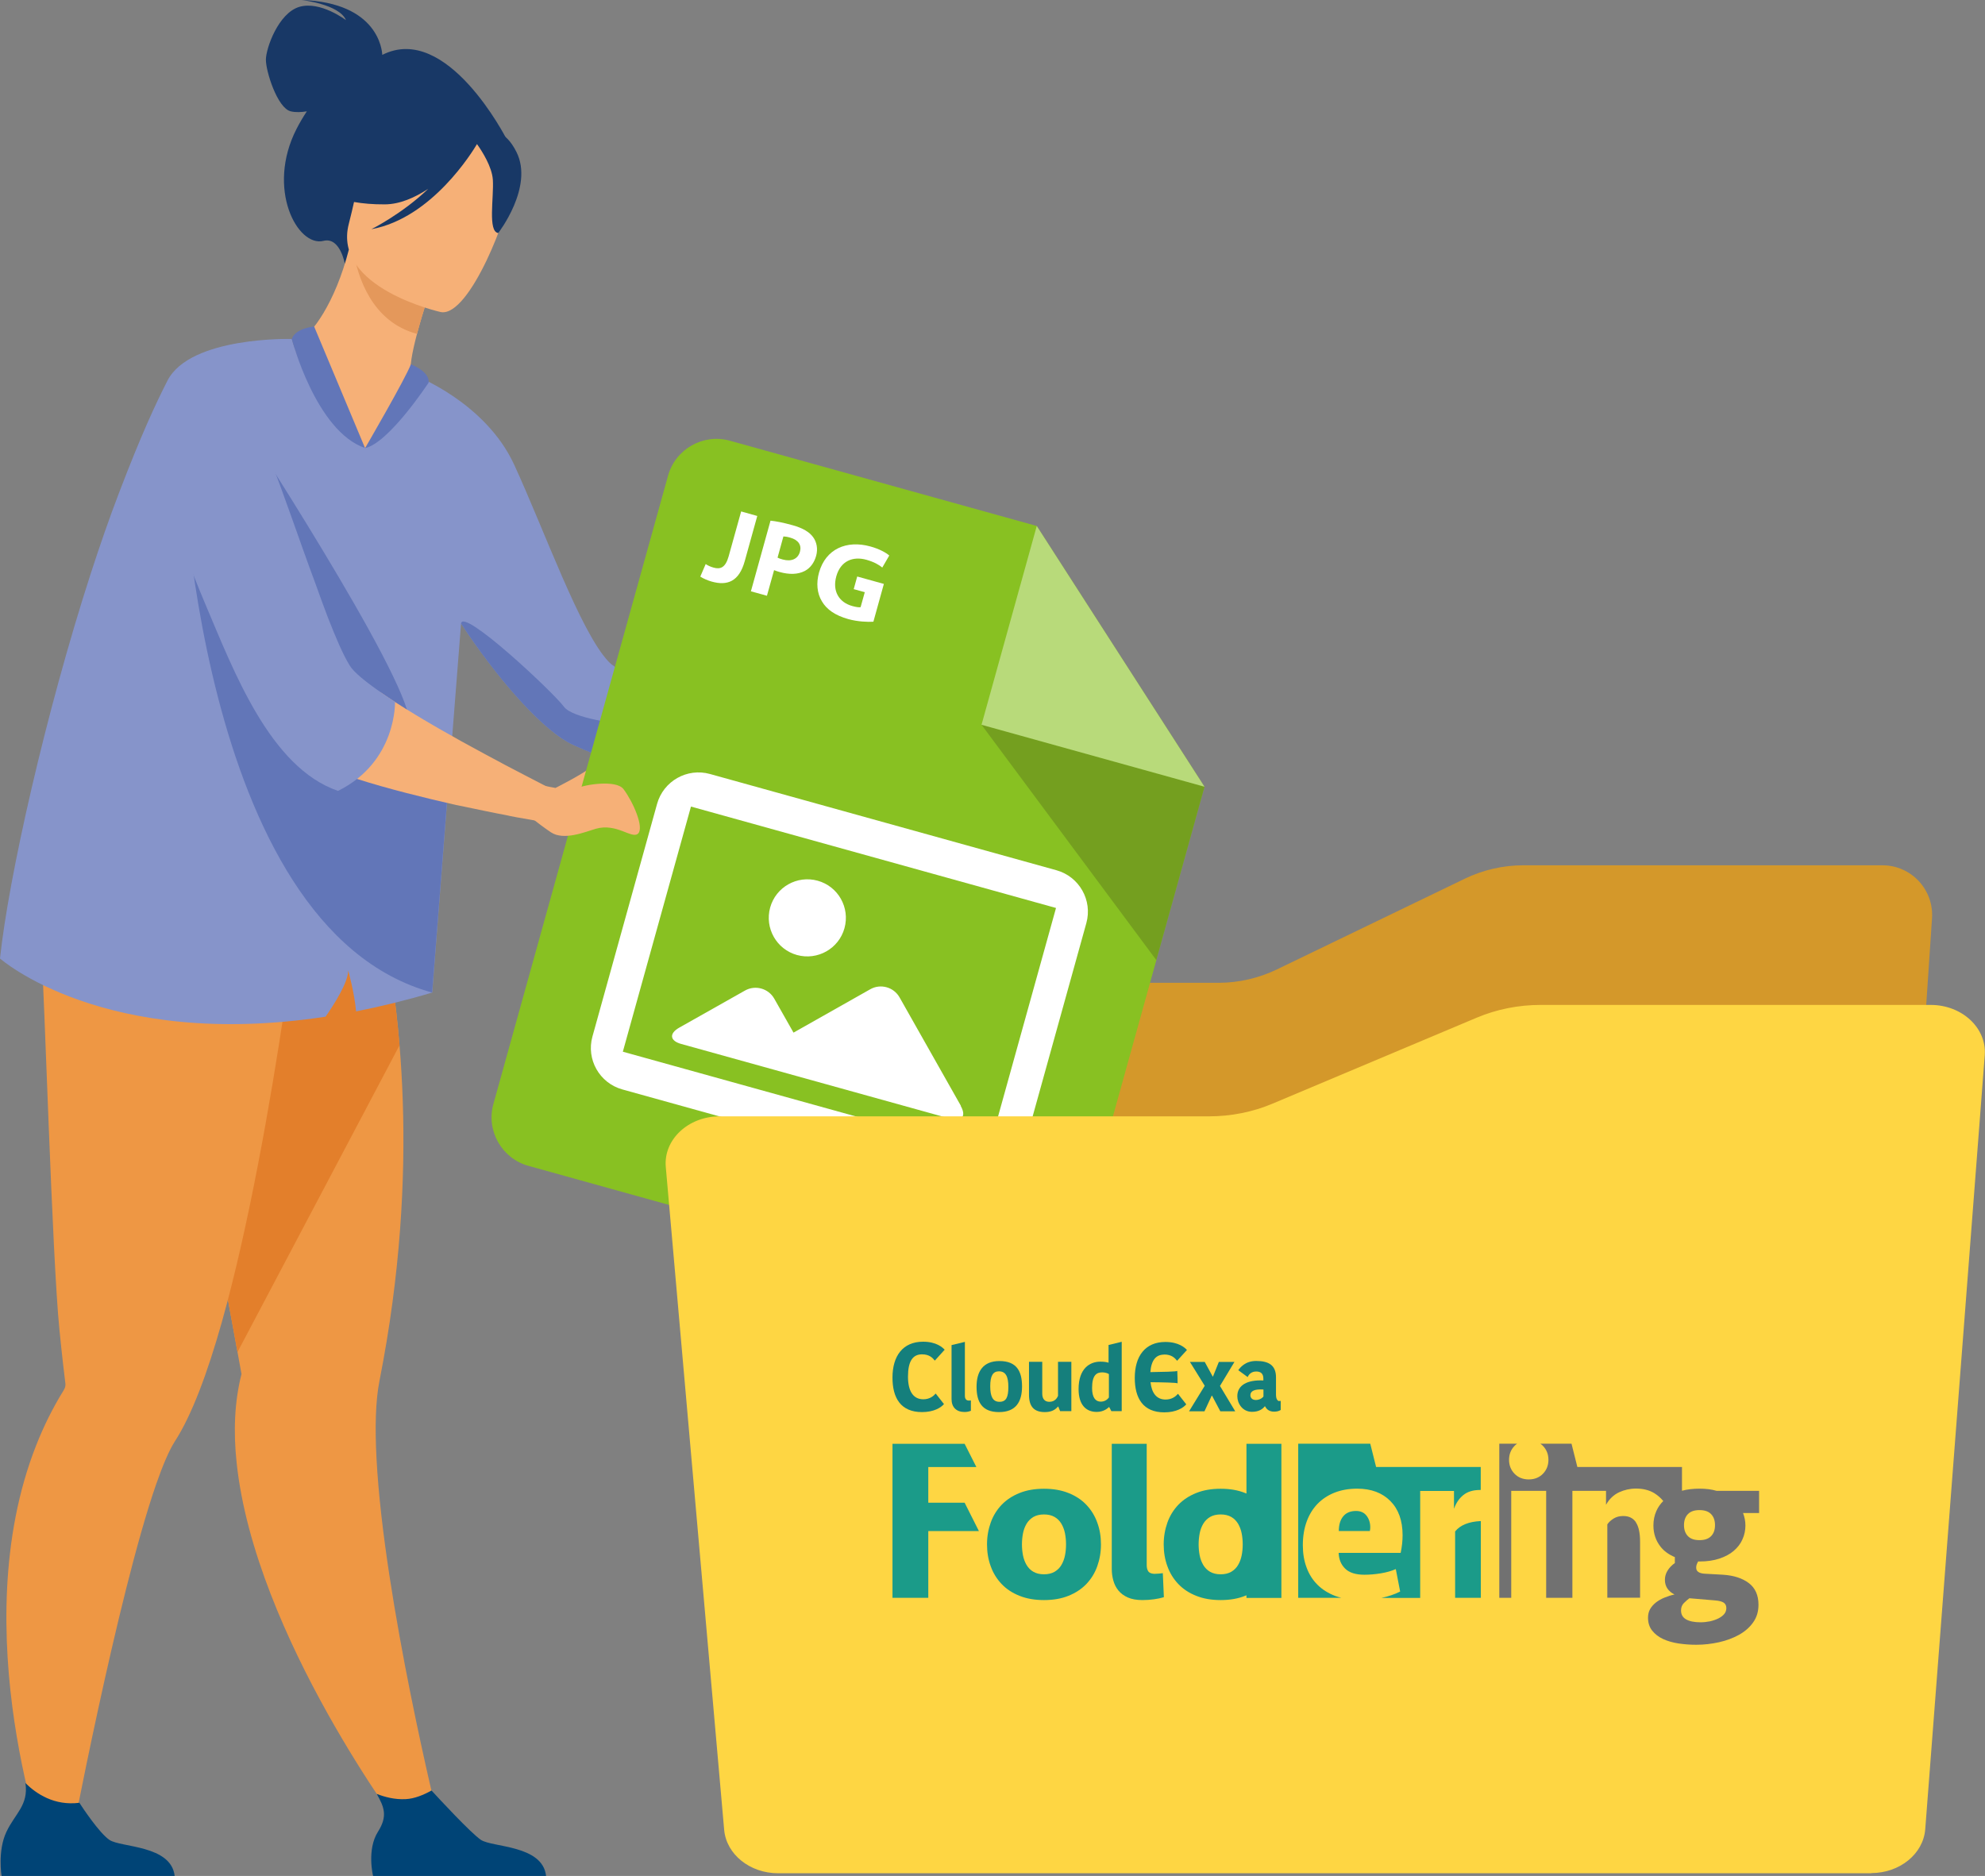
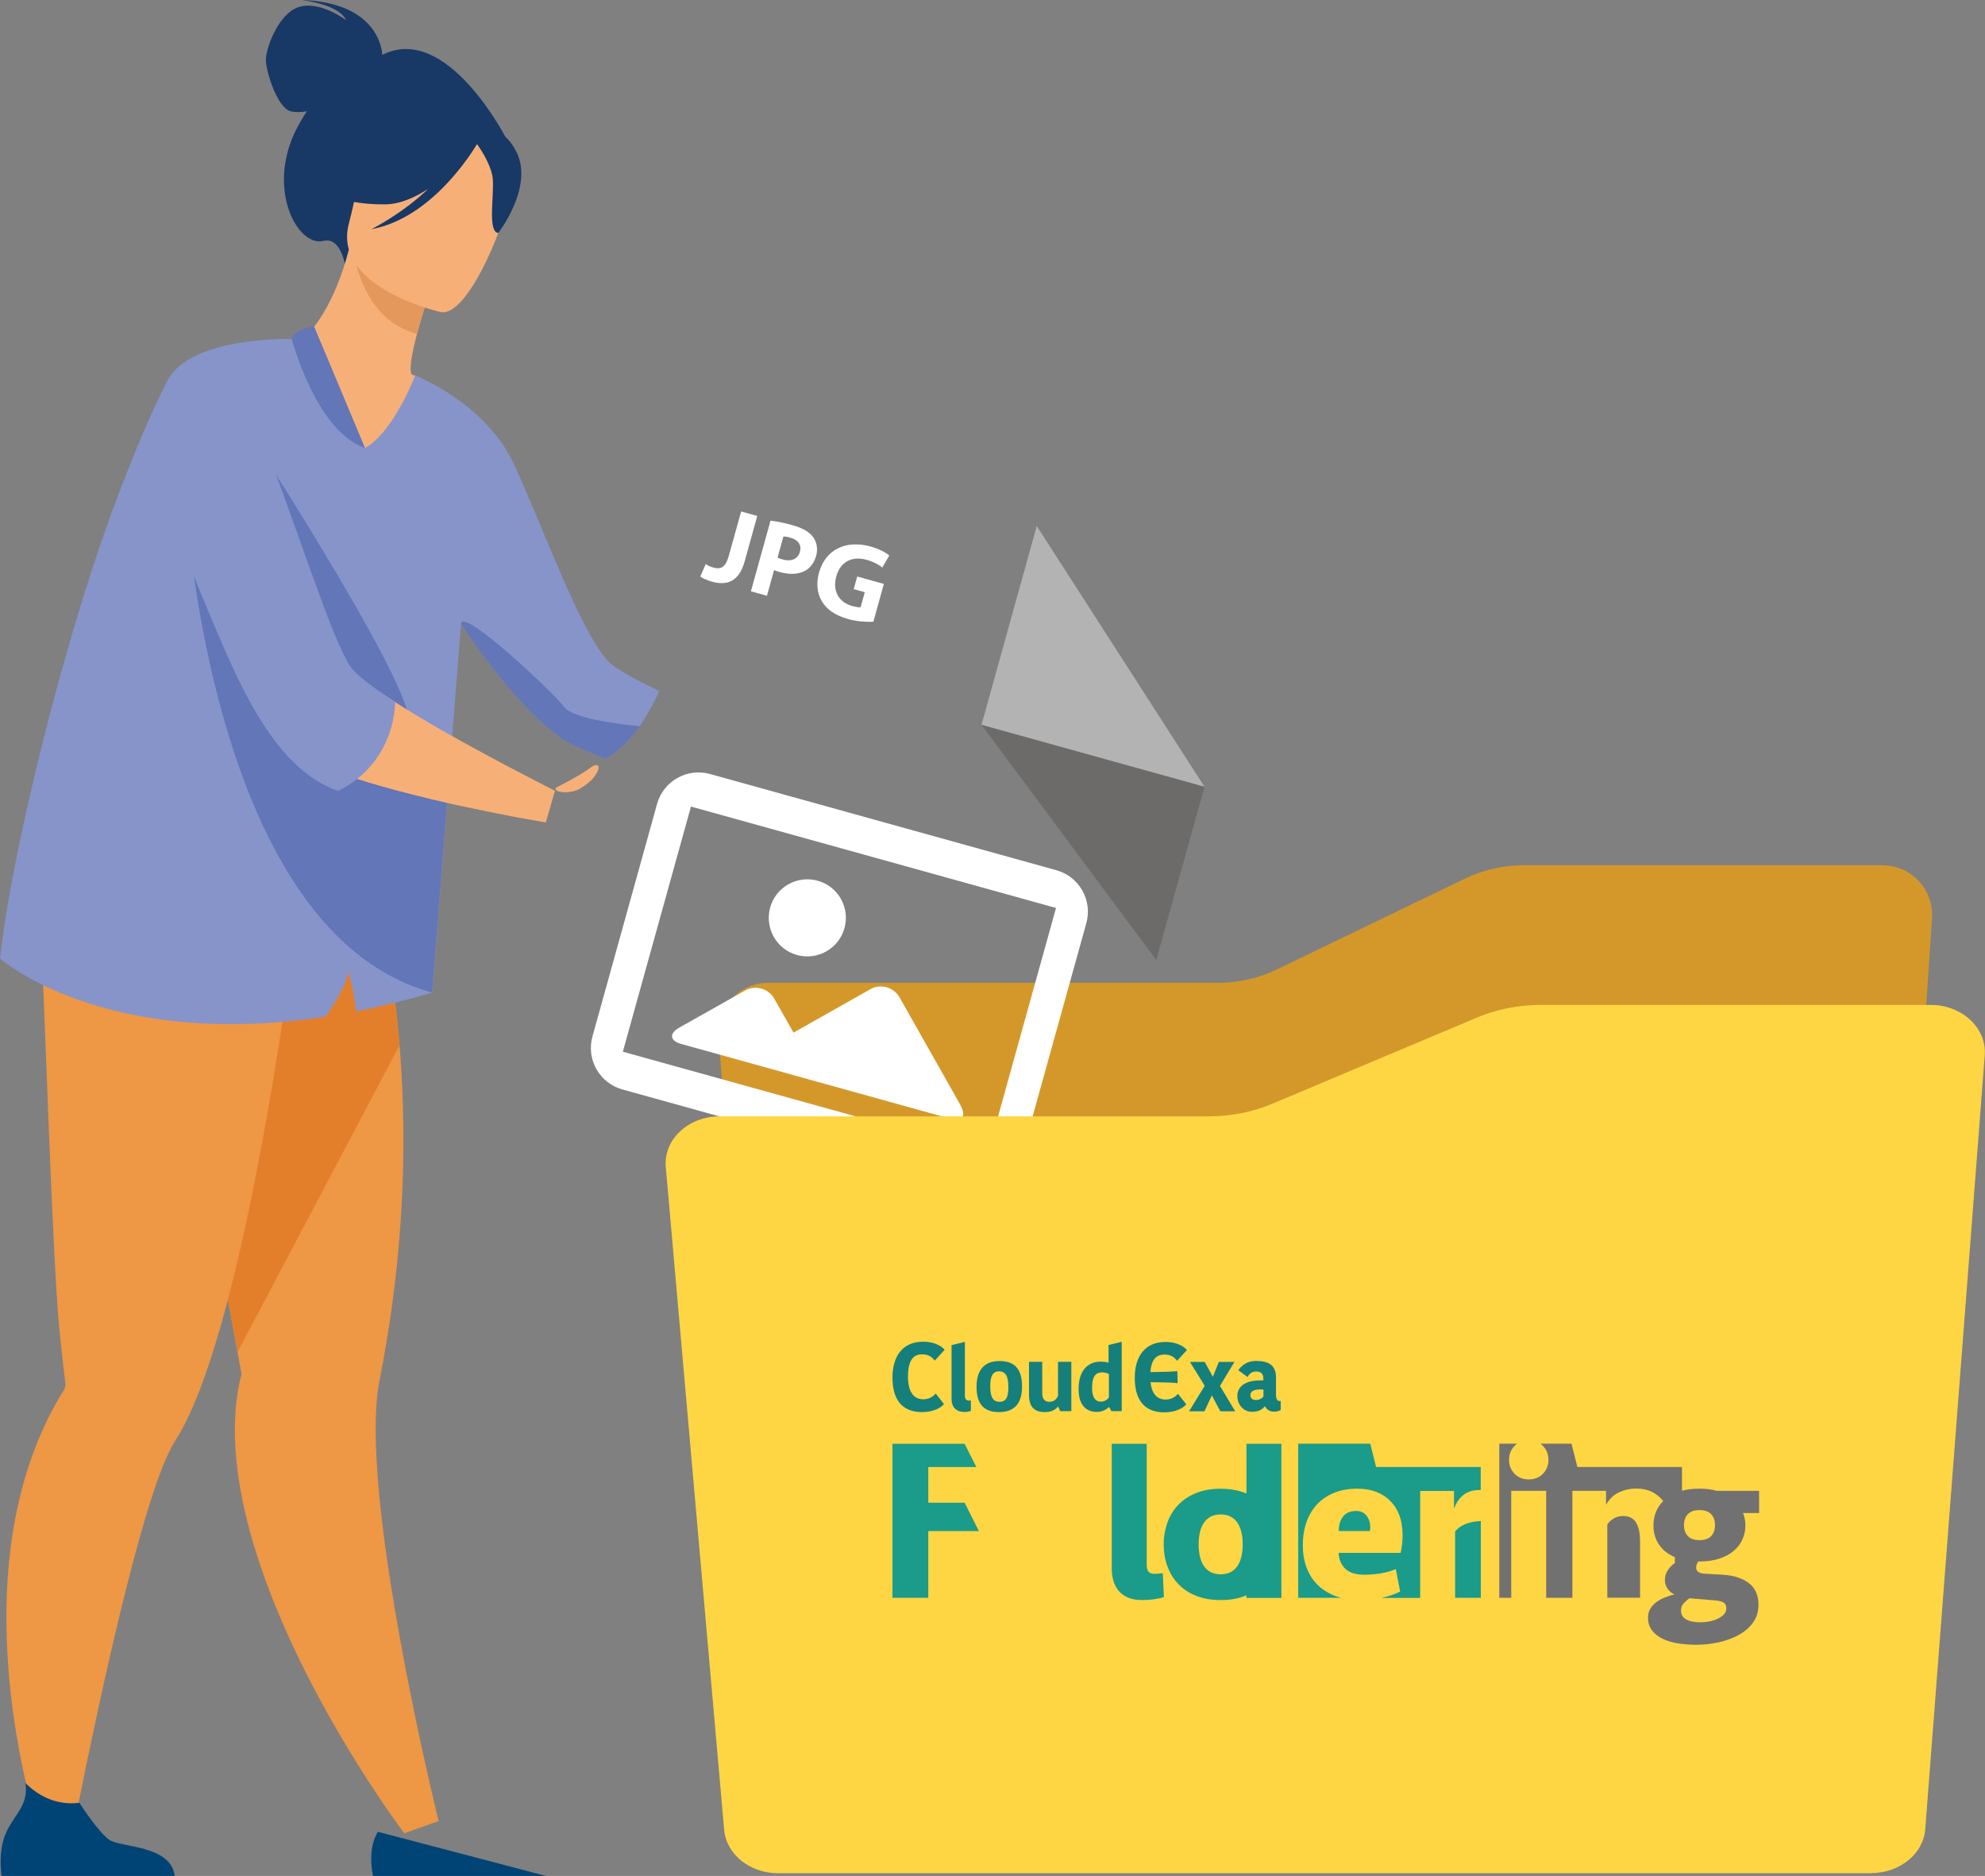
<svg xmlns="http://www.w3.org/2000/svg" viewBox="0 0 227.84 215.35">
  <rect x="0" y="0" width="227.84" height="215.35" fill="#808080" stroke="none" />
  <defs>
    <style>.g{fill:none;}.h{mix-blend-mode:overlay;opacity:.4;}.i{fill:#f3a00a;}.j{fill:#004476;}.k{fill:#f6b077;}.l{fill:#e4985b;}.m{fill:#fff;}.n{fill:#ee9744;}.o{fill:#fed643;}.p{fill:#a6d8d4;}.q{fill:#e37f2b;}.r{fill:#183866;}.s{fill:#157f7c;}.t{fill:#221815;}.u{fill:#1b9b89;}.v{fill:#717171;}.w{fill:#8694ca;}.x{fill:#88c122;}.y{fill:#6276b8;}.z{opacity:.73;}.aa{clip-path:url(#e);}.ab{clip-path:url(#f);}.ac{clip-path:url(#d);}.ad{isolation:isolate;}.ae{mix-blend-mode:multiply;opacity:.2;}</style>
    <clipPath id="d">
      <rect class="g" x="82.47" y="99.33" width="139.31" height="105.22" />
    </clipPath>
    <clipPath id="e">
      <rect class="g" x="112.66" y="83.2" width="25.59" height="27.02" />
    </clipPath>
    <clipPath id="f">
      <rect class="g" x="112.66" y="60.38" width="25.59" height="29.93" />
    </clipPath>
  </defs>
  <g class="ad">
    <g id="b">
      <g id="c">
        <g>
          <g class="z">
            <g class="ac">
              <path class="i" d="M209.78,204.55H94.35c-2.99,0-5.47-2.3-5.7-5.27l-6.17-80.32c-.25-3.31,2.37-6.14,5.7-6.14h51.67c2.33,0,4.62-.53,6.72-1.54l21.56-10.41c2.09-1.01,4.39-1.54,6.72-1.54h41.21c3.31,0,5.92,2.79,5.7,6.09l-6.28,93.81c-.2,3-2.69,5.32-5.7,5.32" />
            </g>
          </g>
          <path class="n" d="M50.34,209.05l-3.94,1.4s-17.13-22.63-19.24-42.54c-.38-3.55-.25-7,.56-10.18,0,0-.17-.91-.46-2.52-.14-.75-.3-1.65-.49-2.69-.56-3.04-1.32-7.2-2.2-11.93-2.02-10.9-4.63-24.82-6.65-35.06l1.06-.33,11.5-3.53,2.38-7.19,8.56-2.15s1.91,3.56,3.62,20.4c.32,2.21,.6,4.64,.82,7.28,.67,8.06,.72,18.06-.81,29.49-.39,2.93-.89,5.95-1.5,9.05-.45,2.27-.52,5.38-.33,8.94,.86,16.27,7.13,41.57,7.13,41.57" />
          <path class="q" d="M45.85,120.01l-18.59,35.2c-.14-.75-.3-1.65-.49-2.69-.56-3.04-1.32-7.2-2.2-11.93-2.02-10.9-4.63-24.82-6.65-35.06l1.06-.32,11.5-3.53,2.38-7.19,8.56-2.15s1.91,3.56,3.62,20.4c.32,2.21,.6,4.64,.82,7.28" />
          <path class="n" d="M37.67,96.85l-.43-3.51c-7.21,1.82-26.47-5.1-26.47-5.1,0,0-6.98,5.85-6.07,19.87,.45,6.84,1.27,35.91,2.12,44.52,.31,3.12,.58,5.34,.69,6.22,0,0,0,0,0,0,.03,.27-.07,.53-.21,.76-1.26,2.03-2.3,4.15-3.15,6.31-8.38,21.27,1.29,47.47,1.29,47.47l2.51-.96s5.5-29.16,9.97-42.04c.76-2.18,1.49-3.9,2.15-4.93,1.94-2.99,3.75-7.87,5.39-13.68,3.09-10.98,5.59-25.27,7.24-36.3,.23,.01,4.96-18.64,4.96-18.64" />
          <path class="j" d="M20.04,215.35H.18s-.48-2.88,.56-5.07c.99-2.1,2.55-3.05,2.18-5.59,1.26,1.24,3.32,2.62,6.19,2.26,.35,.54,2.27,3.45,3.45,4.26,1.3,.89,7.09,.57,7.49,4.15" />
-           <path class="j" d="M62.68,215.35h-19.86s-.74-3.02,.56-5.07c1.15-1.82,.71-2.85-.14-4.35,.9,.35,2.06,.67,3.34,.6,.99-.05,2.04-.48,2.95-.99,.85,.93,4.51,4.88,5.66,5.66,1.3,.89,7.09,.57,7.49,4.15" />
+           <path class="j" d="M62.68,215.35h-19.86s-.74-3.02,.56-5.07" />
          <path class="r" d="M43.88,6.32c-.02-.51-.44-6.03-9.26-6.32,0,0,4.34,.49,5.09,2.31,0,0-2.95-2.24-5.36-1.52-2.4,.72-3.82,4.74-3.83,6.05-.02,1.32,1.32,5.58,2.85,5.94,.58,.14,1.24,.1,1.85,0-.4,.6-.8,1.27-1.18,2.01-3.52,6.88,.11,13.61,3.09,12.86,1.91-.48,2.45,2.63,2.45,2.63l18.56-14.32s-6.82-13.44-14.26-9.66" />
          <path class="k" d="M43.14,56.07c-12.39,.65-9.67-16.95-8.91-16.86,1.52-.75,4.24-4.42,5.81-10.55l.53,.24,8.94,4.01s-.95,2.77-1.65,5.43c-.55,2.08-.94,4.08-.61,4.64,.71,.27,1.13,.44,1.13,.44,0,0,0,0,0,0,.09,.22-1.94,12.48-5.24,12.65" />
          <path class="w" d="M10.4,65.89c1.07-3.3,2.17-6.47,3.29-9.39,2.54-6.64,4.16-10.11,5.53-12.8,2.61-5.11,14.27-4.79,14.27-4.79,2.24,7.71,8.42,12.51,8.42,12.51,3.29-1.84,5.74-8.31,5.74-8.31,0,0,8.08,3.08,11.37,10.24,3.53,7.68,7.58,19.16,10.83,22.6,.76,.8,2.98,2.01,5.67,3.3h0c.06,.08,.1,.13,.13,.13-.17,.38-.96,2.16-2.22,3.97-1.03,1.47-2.38,2.96-3.97,3.73-1.23-.57-3.44-1.39-4.37-1.94-3.39-1.97-8.22-7.57-12.17-13.56l-1.32,16.85-1.99,25.51c-3.06,.91-5.98,1.62-8.74,2.16-.18-2.14-.91-4.7-.91-4.7,.03,1.34-1.62,3.91-2.59,5.31C11.92,120.59,0,110.03,0,110.03c.99-9.35,5.27-28.27,10.4-44.14" />
          <path class="y" d="M73.43,83.36c-1.03,1.47-2.38,2.96-3.97,3.73-1.23-.56-3.44-1.39-4.37-1.94-3.39-1.97-8.23-7.57-12.17-13.56,.15-1.89,10.51,7.8,11.82,9.55,.99,1.32,6.12,1.98,8.7,2.23" />
          <path class="l" d="M49.52,32.9s-.95,2.77-1.65,5.43c-5.23-1.39-6.82-6.62-7.29-9.43l8.94,4Z" />
          <path class="k" d="M50.62,35.83s-12.51-2.76-10.58-10.15c1.92-7.39,1.6-12.73,9.67-11.28s8.88,4.63,8.87,7.25c-.01,2.62-4.65,14.71-7.95,14.18" />
          <path class="r" d="M59.28,17.45c-1.34-2.68-2.93-2.54-3.92-2.06-5.88-5.18-11.64-.95-11.64-.95-2.22,5.11-7.03,7.19-7.03,7.19,0,0,1.92,1.87,7.49,1.83,1.7-.01,3.41-.76,4.97-1.78-3,2.88-6.52,4.63-6.52,4.63,6.97-1.27,11.64-8.96,12.12-9.77,.59,.83,1.72,2.6,1.82,4.09,.13,2.03-.6,5.97,.62,6.12,0,0,4.11-5.29,2.09-9.3" />
          <path class="y" d="M36.06,37.49s-2.12,.14-2.57,1.42c0,0,2.76,10.59,8.41,12.52l-5.84-13.94Z" />
-           <path class="y" d="M41.91,51.43s4.66-8.01,5.25-9.61c0,0,2.18,.81,2.04,2.1,0,0-4.55,6.94-7.3,7.52" />
          <path class="k" d="M63.8,90.43s2.8-1.41,3.86-2.22c1.06-.81,1.21-.18,.91,.38-.34,.64-.79,1.21-1.96,1.92-1.18,.7-3.12,.47-2.81-.08" />
          <path class="y" d="M27.42,47.67c.15,.5,19.19,29.46,19.61,35.22,.41,5.77-8.01,2.51-8.14,1.76-.13-.75-11.47-36.98-11.47-36.98" />
          <path class="y" d="M51.59,88.43l-1.99,25.51c-27.24-7.47-28.74-62.22-28.74-62.22l16.83,28.95,13.75,7.57s.05,.07,.15,.2" />
          <path class="p" d="M75.69,79.34s-.02,.05-.04,.05c.01-.02,.02-.04,.02-.05,.02-.05,.03-.05,.02,0" />
-           <path class="x" d="M119,60.38l-35.23-9.79c-3.05-.85-6.24,.95-7.09,4.01l-20.05,72.14c-.85,3.05,.96,6.24,4.01,7.09l55.28,15.36c3.05,.85,6.24-.96,7.09-4.01l15.25-54.87-19.25-29.93Z" />
          <g class="ae">
            <g class="aa">
              <polygon class="t" points="138.25 90.31 112.66 83.2 132.72 110.21 138.25 90.31" />
            </g>
          </g>
          <g class="h">
            <g class="ab">
              <polygon class="m" points="138.25 90.31 119 60.38 112.66 83.2 138.25 90.31" />
            </g>
          </g>
          <path class="m" d="M85.07,58.71l1.85,.52-1.44,5.19c-.65,2.34-2,2.85-3.8,2.34-.43-.12-.97-.35-1.3-.57l.62-1.44c.23,.16,.54,.31,.91,.41,.78,.22,1.36,0,1.72-1.28l1.44-5.17Z" />
          <path class="m" d="M88.44,59.77c.6,.06,1.42,.21,2.56,.53,1.15,.32,1.9,.77,2.33,1.36,.41,.56,.57,1.34,.35,2.14-.22,.8-.68,1.41-1.3,1.74-.8,.42-1.81,.43-2.91,.12-.24-.07-.46-.14-.62-.21l-.82,2.94-1.84-.51,2.25-8.11Zm.8,4.24c.15,.08,.34,.15,.61,.22,.99,.27,1.74-.06,1.97-.9,.21-.76-.19-1.35-1.11-1.61-.38-.11-.64-.14-.79-.14l-.67,2.43Z" />
          <path class="m" d="M100.24,71.37c-.63,.04-1.79,0-2.87-.3-1.5-.42-2.48-1.1-3.03-2.04-.56-.92-.67-2.1-.33-3.31,.77-2.73,3.19-3.74,5.89-2.99,1.06,.29,1.82,.73,2.17,1.04l-.8,1.38c-.4-.32-.91-.63-1.82-.89-1.55-.43-2.96,.12-3.46,1.9-.47,1.7,.31,2.99,1.84,3.41,.43,.12,.78,.17,.95,.13l.48-1.72-1.27-.35,.4-1.45,3.06,.85-1.2,4.33Z" />
          <path class="m" d="M96.93,106.55c-.65,2.35-3.09,3.73-5.45,3.08-2.35-.65-3.73-3.09-3.08-5.45,.65-2.35,3.09-3.73,5.45-3.08s3.73,3.09,3.08,5.45" />
          <path class="m" d="M110.29,126.94l-7.04-12.45c-.67-1.18-2.18-1.6-3.36-.93l-8.81,4.98-2.21-3.9c-.67-1.18-2.18-1.6-3.36-.93l-7.55,4.26c-1.18,.67-1.08,1.51,.23,1.87l9.47,2.63,4.31,1.2,17.14,4.76c1.3,.36,1.83-.3,1.16-1.48" />
          <path class="m" d="M111.2,136.11l-39.77-11.05c-2.62-.73-4.16-3.45-3.43-6.07l7.42-26.71c.73-2.62,3.45-4.16,6.07-3.43l39.77,11.05c2.62,.73,4.16,3.45,3.43,6.07l-7.42,26.71c-.73,2.62-3.45,4.16-6.07,3.43m-31.89-43.52l-7.82,28.14,41.9,11.64,7.82-28.14-41.9-11.64Z" />
          <path class="k" d="M63.7,90.77l-1.05,3.64s-1.31-.23-3.4-.6c-.63-.11-.98-.2-.98-.2-1.67-.31-3.67-.74-5.85-1.19h-.03c-3.73-.85-7.91-1.88-11.43-3.01-.32-.11-.63-.21-.93-.32-2.08-.73-3.88-1.5-5.16-2.27-.15-.08-.27-.17-.42-.28-3.49-2.42,7.52-8.24,9.34-6.99,.48,.33,1,.68,1.54,1.03,3.02,1.95,6.86,4.13,10.28,5.96,1.67,.91,3.25,1.74,4.57,2.42,2.12,1.11,3.52,1.82,3.52,1.82" />
          <path class="w" d="M45.34,80.57s.22,6.87-6.54,10.22c-7.81-2.68-11.98-13.78-15.21-21.39-.45-1.05-.87-2.1-1.28-3.13-1.49-3.81-2.69-7.56-3.4-10.8-.45-1.93-.74-3.7-.8-5.14-.03-.51,9.04-6.54,10.14-4.24,1.7,3.67,3.49,8.41,5.16,13.13,.93,2.59,1.82,5.17,2.72,7.56,.51,1.45,1.02,2.81,1.49,4.06,.93,2.39,1.76,4.32,2.51,5.54,.48,.8,1.85,1.9,3.67,3.16,.48,.33,1,.68,1.54,1.03" />
-           <path class="k" d="M62,90.09s3.39,.84,4.22,.41c.83-.43,4.51-1.03,5.35,.09,1.12,1.5,2.37,4.39,1.68,5.09-.7,.7-2.44-1.24-4.87-.54-1.22,.36-3.67,1.39-5.15,.4-1.49-1-3.24-2.46-3.24-2.46l2.02-2.98Z" />
          <path class="o" d="M214.8,215.04H89.32c-3.25,0-5.95-2.17-6.2-4.99l-6.7-76.08c-.28-3.14,2.57-5.82,6.19-5.82h56.16c2.53,0,5.03-.5,7.3-1.46l23.44-9.87c2.28-.96,4.78-1.46,7.3-1.46h44.8c3.59,0,6.44,2.65,6.2,5.77l-6.83,88.85c-.22,2.84-2.93,5.04-6.2,5.04" />
          <path class="v" d="M201.91,173.7v-2.56h-4.88c-.29-.08-.59-.15-.92-.19-.33-.04-.67-.06-1.04-.06-.75,0-1.42,.08-2.01,.24v-2.73h-12.01l-.67-2.67h-3.57c.1,.07,.2,.16,.29,.25,.42,.43,.63,.97,.63,1.6s-.21,1.17-.63,1.6c-.42,.43-.96,.65-1.63,.65s-1.21-.22-1.63-.65c-.42-.43-.63-.97-.63-1.6s.21-1.17,.63-1.6c.09-.1,.19-.18,.29-.25h-2.04v17.69h1.37v-12.28h4.01v12.28h3.01v-12.28h3.86v1.6c.38-.67,.88-1.14,1.49-1.43,.61-.28,1.26-.43,1.94-.43,.82,0,1.51,.17,2.08,.51,.41,.25,.76,.55,1.06,.92-.34,.34-.6,.71-.79,1.14-.23,.51-.34,1.07-.34,1.67,0,.92,.27,1.73,.81,2.42,.4,.52,.96,.92,1.65,1.21v.68c-.18,.12-.34,.26-.49,.42-.18,.19-.34,.41-.46,.66-.12,.25-.19,.53-.19,.85,0,.75,.37,1.31,1.1,1.68-.39,.08-.76,.2-1.13,.35-.37,.15-.69,.33-.98,.55-.28,.22-.51,.47-.68,.76-.17,.29-.25,.63-.25,1.01,0,.58,.16,1.08,.48,1.48,.32,.4,.73,.72,1.25,.96,.52,.24,1.11,.41,1.77,.51,.66,.1,1.34,.15,2.04,.15,.89,0,1.75-.1,2.61-.29,.85-.19,1.62-.48,2.29-.85,.68-.38,1.22-.85,1.63-1.43,.41-.58,.61-1.25,.61-2.02,0-1.1-.37-1.93-1.11-2.49-.74-.56-1.73-.88-2.97-.96l-2.15-.12c-.27-.02-.49-.08-.66-.19-.18-.11-.26-.28-.26-.51,0-.13,.02-.25,.06-.36,.04-.11,.1-.22,.16-.34h.15c.87,0,1.63-.11,2.29-.33,.66-.22,1.21-.51,1.65-.89,.44-.38,.78-.81,1-1.32,.23-.5,.34-1.04,.34-1.6,0-.47-.09-.95-.28-1.45l.03,.03h1.8Zm-5.06,10.02c.45,.03,.78,.12,.99,.25,.2,.13,.31,.34,.31,.63,0,.25-.08,.49-.24,.68-.17,.2-.4,.37-.68,.51-.28,.14-.61,.25-.96,.33-.36,.07-.72,.11-1.09,.11-.7,0-1.25-.11-1.64-.33-.39-.22-.59-.56-.59-1.03,0-.35,.11-.63,.33-.85,.22-.22,.43-.4,.63-.55l2.96,.25Zm-.45-7.38c-.3,.31-.74,.46-1.33,.46s-1.03-.15-1.33-.46c-.3-.31-.45-.73-.45-1.26s.15-.96,.45-1.27c.3-.31,.74-.46,1.33-.46s1.03,.15,1.33,.46c.3,.31,.45,.73,.45,1.27s-.15,.96-.45,1.26m-8.63-1.58c.32,.48,.48,1.22,.48,2.24v6.41h-3.76v-8.42c.18-.27,.43-.49,.74-.68s.67-.28,1.09-.28c.65,0,1.13,.24,1.45,.71" />
          <polygon class="u" points="110.72 172.5 106.55 172.5 106.55 168.41 112.07 168.41 110.72 165.74 102.44 165.74 102.44 183.42 106.55 183.42 106.55 175.76 112.36 175.76 110.72 172.5" />
-           <path class="u" d="M124.69,172.74c-.55-.58-1.24-1.03-2.05-1.35-.82-.33-1.75-.49-2.81-.49s-1.99,.16-2.81,.49c-.82,.33-1.5,.78-2.05,1.35-.55,.58-.97,1.25-1.25,2.03-.28,.78-.43,1.62-.43,2.52s.14,1.74,.43,2.52c.28,.78,.7,1.45,1.25,2.03,.55,.58,1.24,1.03,2.05,1.35,.82,.33,1.75,.49,2.81,.49s1.99-.16,2.81-.49c.82-.33,1.5-.78,2.05-1.35,.55-.58,.97-1.25,1.25-2.03,.28-.78,.43-1.62,.43-2.52s-.14-1.74-.43-2.52c-.28-.78-.7-1.45-1.25-2.03m-2.45,5.81c-.08,.41-.22,.78-.41,1.1-.19,.33-.45,.58-.78,.78-.33,.19-.73,.29-1.22,.29s-.89-.1-1.22-.29c-.33-.19-.58-.45-.78-.78-.19-.33-.33-.69-.41-1.1-.08-.41-.12-.83-.12-1.26s.04-.86,.12-1.27c.08-.41,.22-.78,.41-1.1,.19-.32,.45-.58,.78-.78,.33-.19,.73-.29,1.22-.29s.89,.1,1.22,.29c.33,.19,.58,.45,.78,.78,.19,.33,.33,.69,.41,1.1,.08,.41,.12,.83,.12,1.27s-.04,.86-.12,1.26" />
          <path class="u" d="M132.6,180.67c-.39,0-.64-.09-.78-.26-.13-.18-.2-.42-.2-.74v-13.93h-4.01v14.38c0,.45,.06,.89,.18,1.32,.12,.43,.31,.81,.58,1.14,.27,.33,.63,.6,1.08,.8,.45,.2,1.01,.3,1.68,.3,.45,0,.89-.03,1.32-.09,.43-.06,.81-.14,1.14-.24l-.12-2.76c-.34,.05-.62,.07-.85,.07" />
          <path class="u" d="M143.07,165.74v5.71s-.1-.04-.15-.06c-.82-.33-1.75-.49-2.81-.49s-1.99,.16-2.81,.49c-.82,.33-1.5,.78-2.05,1.35-.55,.58-.97,1.25-1.25,2.03-.28,.78-.43,1.62-.43,2.52s.14,1.74,.43,2.52c.28,.78,.7,1.45,1.25,2.03,.55,.58,1.24,1.03,2.05,1.35,.82,.33,1.75,.49,2.81,.49s1.99-.16,2.81-.49c.05-.02,.1-.04,.15-.06v.3h4.01v-17.69h-4.01Zm-.55,12.81c-.08,.41-.22,.78-.41,1.1-.19,.33-.45,.58-.78,.78-.33,.19-.73,.29-1.22,.29s-.89-.1-1.22-.29c-.33-.19-.58-.45-.78-.78-.19-.33-.33-.69-.41-1.1-.08-.41-.12-.83-.12-1.26s.04-.86,.12-1.27c.08-.41,.22-.78,.41-1.1,.19-.32,.45-.58,.78-.78,.33-.19,.73-.29,1.22-.29s.89,.1,1.22,.29c.33,.19,.58,.45,.78,.78,.19,.33,.33,.69,.41,1.1,.08,.41,.12,.83,.12,1.27s-.04,.86-.12,1.26" />
          <path class="u" d="M169.97,174.61v8.81h-2.95v-7.62c.59-.73,1.58-1.13,2.95-1.19m-12.74,1.14h-3.56c0-.72,.17-1.28,.51-1.69,.34-.41,.83-.61,1.47-.61,.52,0,.92,.18,1.2,.54,.28,.36,.43,.81,.43,1.34,0,.15-.02,.29-.05,.43m5.78-4.61v12.28h-4.44c.79-.17,1.51-.41,2.14-.73l-.5-2.58c-.48,.22-1.06,.38-1.72,.49-.66,.11-1.29,.16-1.89,.16-.98,0-1.72-.23-2.19-.69-.48-.46-.73-1.06-.76-1.82h7.12c.15-.72,.22-1.39,.22-2.03,0-1.67-.47-2.98-1.4-3.92-.93-.94-2.2-1.42-3.81-1.42-.95,0-1.81,.15-2.58,.45-.77,.3-1.42,.73-1.97,1.29-.54,.56-.96,1.24-1.25,2.04-.29,.8-.44,1.7-.44,2.71,0,.94,.14,1.79,.43,2.56,.28,.77,.7,1.43,1.25,1.98,.55,.55,1.24,.98,2.05,1.29,.22,.08,.45,.15,.68,.21h-4.94v-17.69h8.27l.67,2.67h12.01v2.64s-.06,0-.09,0c-.78,0-1.42,.19-1.9,.58-.48,.38-.84,.91-1.08,1.58v-2.05h-3.88Z" />
          <path class="s" d="M105.83,162.1c1.37,0,2.18-.52,2.52-.92l-.95-1.21c-.24,.28-.68,.66-1.42,.66-1.19,0-1.76-.98-1.76-2.6,0-1.76,.54-2.56,1.61-2.56,.84,0,1.21,.4,1.47,.72l1.13-1.25c-.22-.24-.92-.92-2.48-.92-2.32,0-3.51,1.64-3.51,4.12,0,2.34,.95,3.96,3.39,3.96" />
          <path class="s" d="M110.71,162.09c.33,0,.55-.07,.73-.14v-1.19s-.1,.02-.21,.02c-.28,0-.48-.14-.48-.56v-6.18l-1.53,.37v6.2c0,.94,.56,1.48,1.49,1.48" />
          <path class="s" d="M114.72,156.24c-1.89,0-2.63,1.21-2.63,2.95s.62,2.91,2.58,2.91,2.64-1.21,2.64-2.95-.62-2.91-2.59-2.91m0,4.68c-.77,0-1.06-.62-1.06-1.79s.3-1.71,1-1.71c.79,0,1.08,.62,1.08,1.79s-.24,1.71-1.02,1.71" />
          <path class="s" d="M118.11,156.34v3.79c0,1.34,.59,1.97,1.81,1.97,.72,0,1.17-.23,1.51-.63h.04l.21,.52h1.29v-5.66h-1.53v3.91c-.08,.18-.32,.68-.99,.68-.52,0-.82-.32-.82-.94v-3.65h-1.53Z" />
          <path class="s" d="M127.24,154.41v2.02c-.18-.05-.4-.12-.94-.12-1.2,0-2.5,.77-2.5,3.15,0,1.84,.88,2.62,2.08,2.62,.77,0,1.23-.39,1.4-.55h.04l.24,.46h1.19v-7.96l-1.52,.37Zm.04,6.01c-.21,.29-.52,.48-.94,.48-.59,0-.99-.46-.99-1.56,0-1.53,.55-1.8,1.17-1.8,.28,0,.62,.09,.76,.2v2.68Z" />
          <polygon class="s" points="138.25 162.01 139.08 160.22 139.12 160.22 140.07 162.01 141.78 162.01 140.03 159.1 141.69 156.34 139.9 156.34 139.23 158.01 139.19 158.01 138.28 156.34 136.58 156.34 138.28 159.08 136.48 162.01 138.25 162.01" />
          <path class="s" d="M146.85,160.84c-.27,0-.39-.37-.39-.69v-2.04c0-1.37-.81-1.88-2.27-1.88-1.27,0-1.83,.75-2.06,1.06l1.08,.79c.14-.33,.44-.64,.98-.64,.46,0,.82,.19,.82,.82v.21c-1.8-.09-2.99,.51-2.99,1.81,0,.81,.58,1.79,1.69,1.79,.82,0,1.24-.35,1.46-.63h.04c.17,.35,.49,.61,1.03,.61,.25,0,.52-.04,.76-.19v-1.04h-.16Zm-1.83-.53c-.17,.23-.51,.4-.88,.4-.39,0-.62-.23-.62-.55,0-.49,.5-.72,1.5-.65v.8Z" />
          <path class="s" d="M133.64,155.49c.84,0,1.21,.4,1.47,.72l1.13-1.24c-.22-.24-.92-.92-2.48-.92-2.32,0-3.51,1.64-3.51,4.12,0,2.34,.95,3.96,3.39,3.96,1.37,0,2.18-.52,2.52-.92l-.95-1.21c-.24,.28-.68,.66-1.42,.66-1.03,0-1.6-.74-1.73-1.99,1.34,.01,3.07,.05,3.09,.13,.05,.21-.02-1.43-.02-1.43-.05,.09-1.76,.12-3.09,.14,.11-1.38,.64-2.01,1.59-2.01" />
        </g>
      </g>
    </g>
  </g>
</svg>